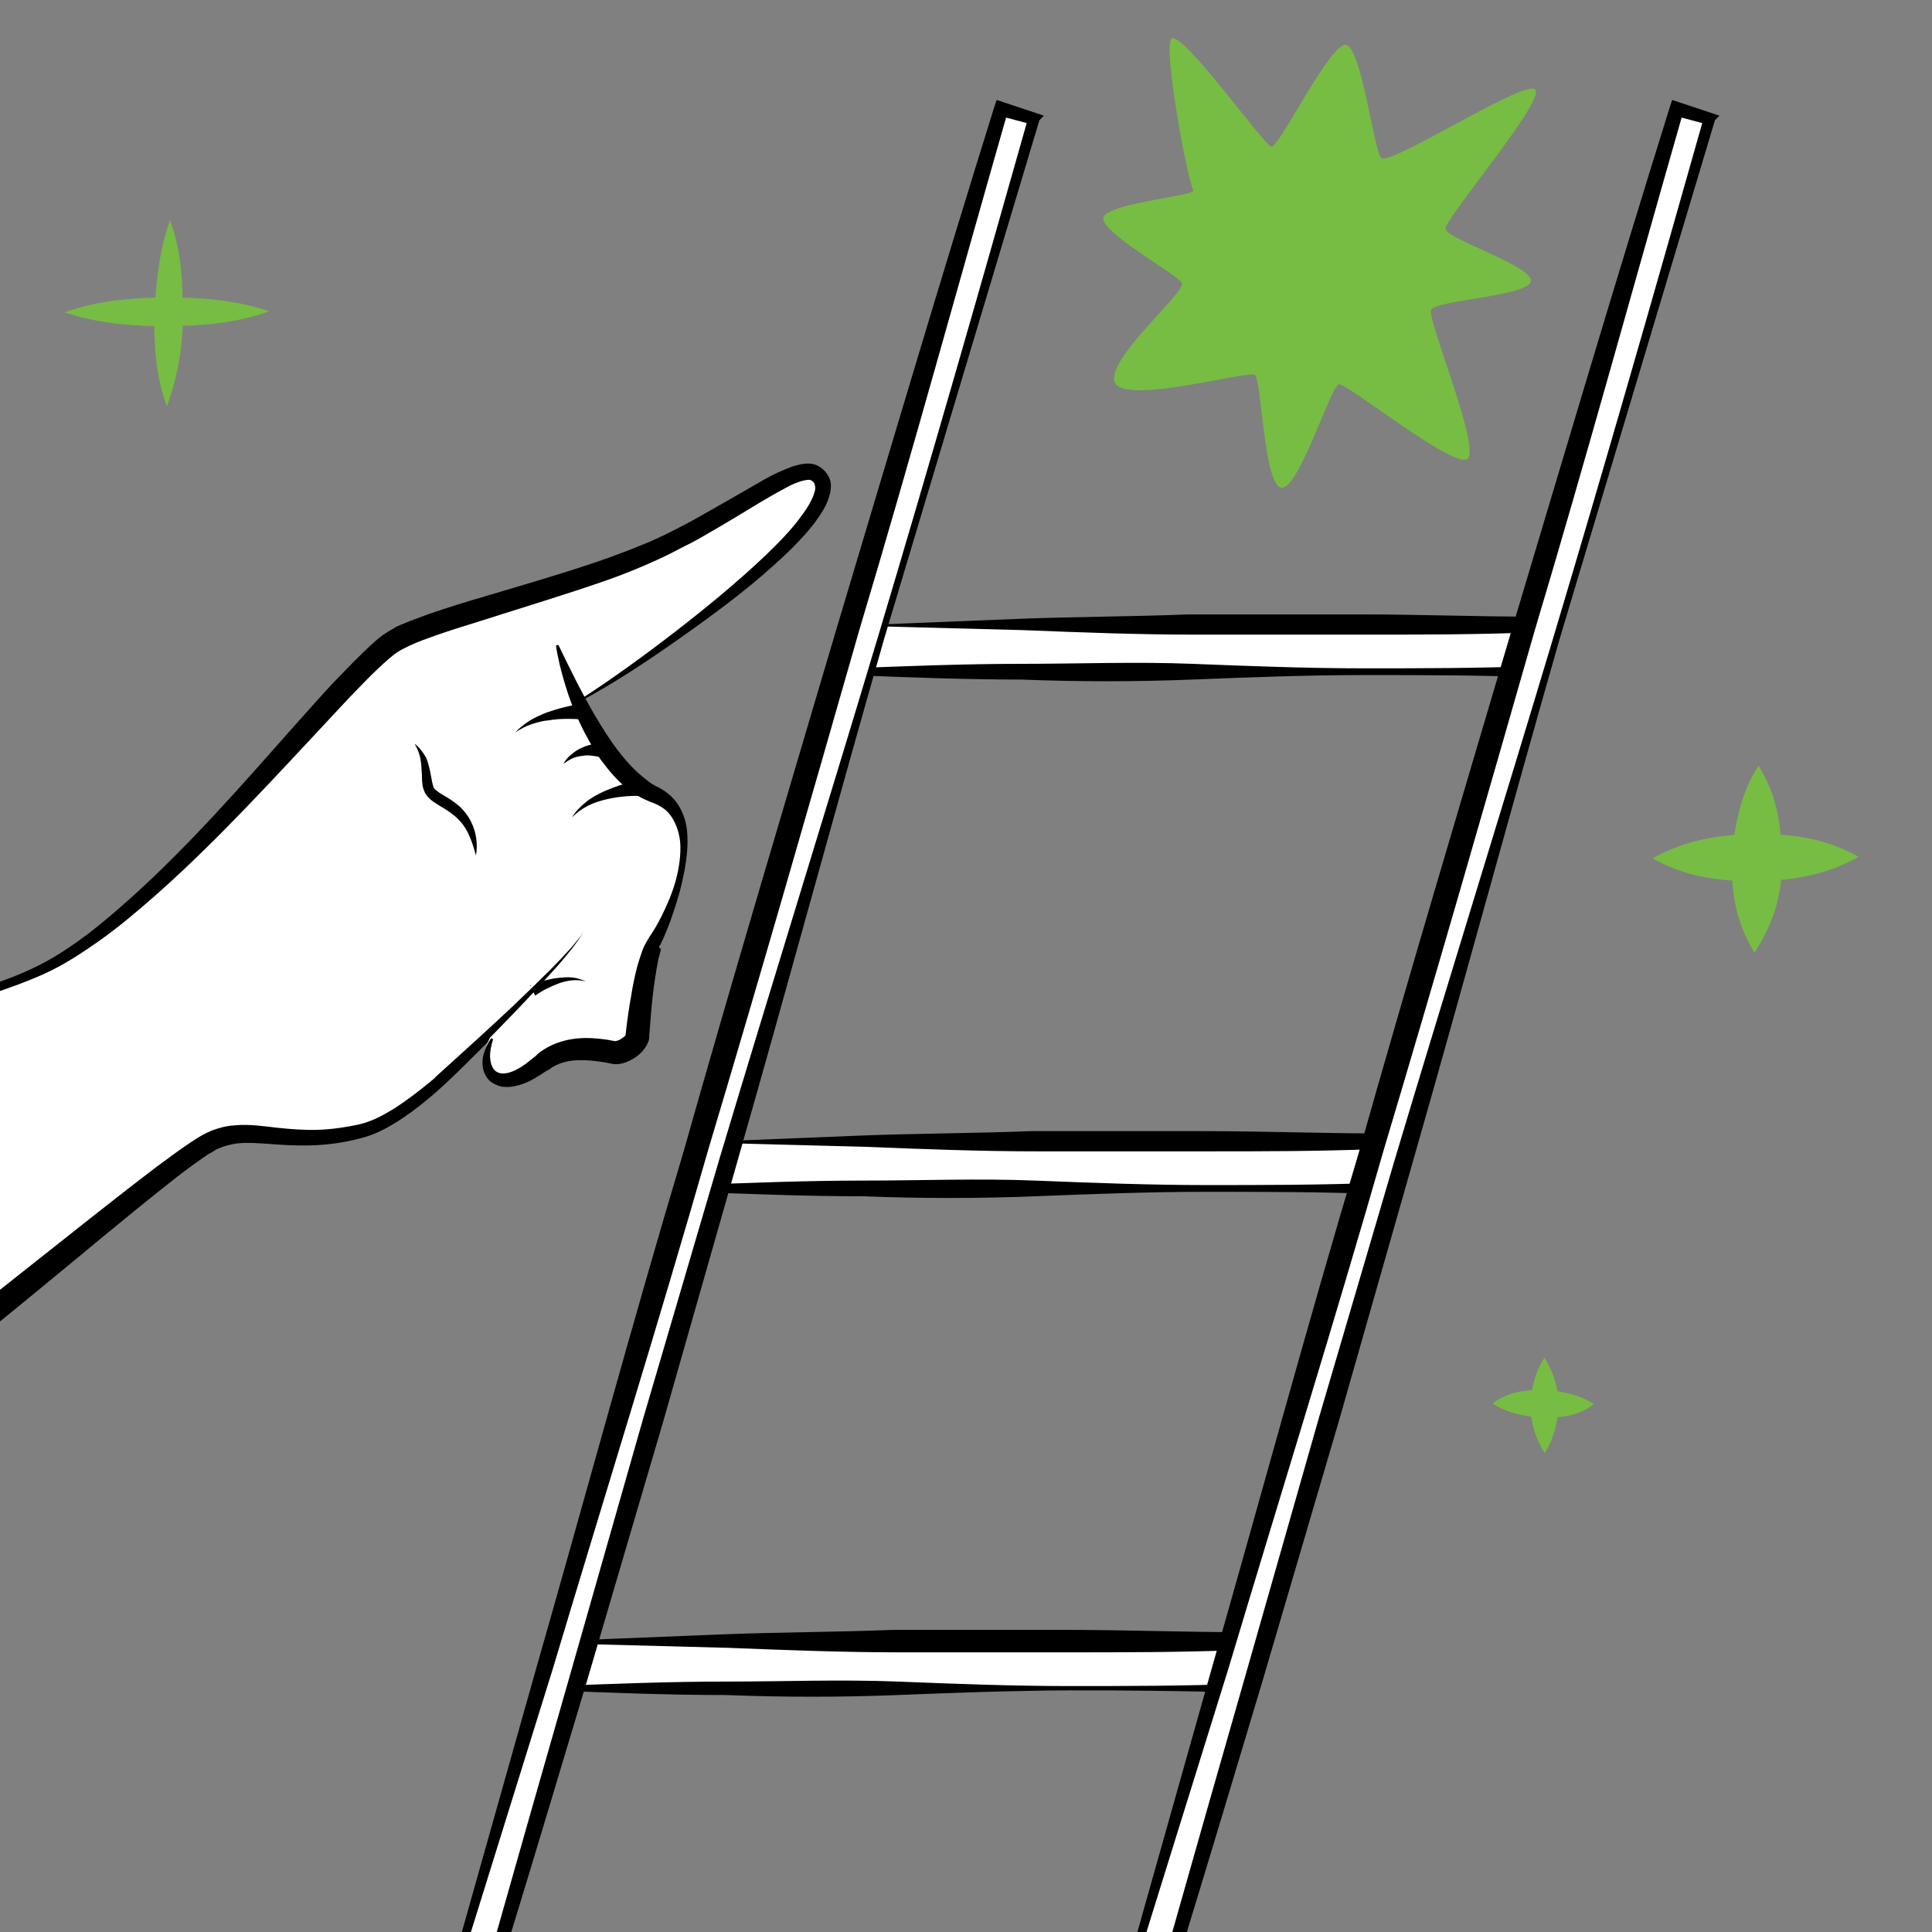
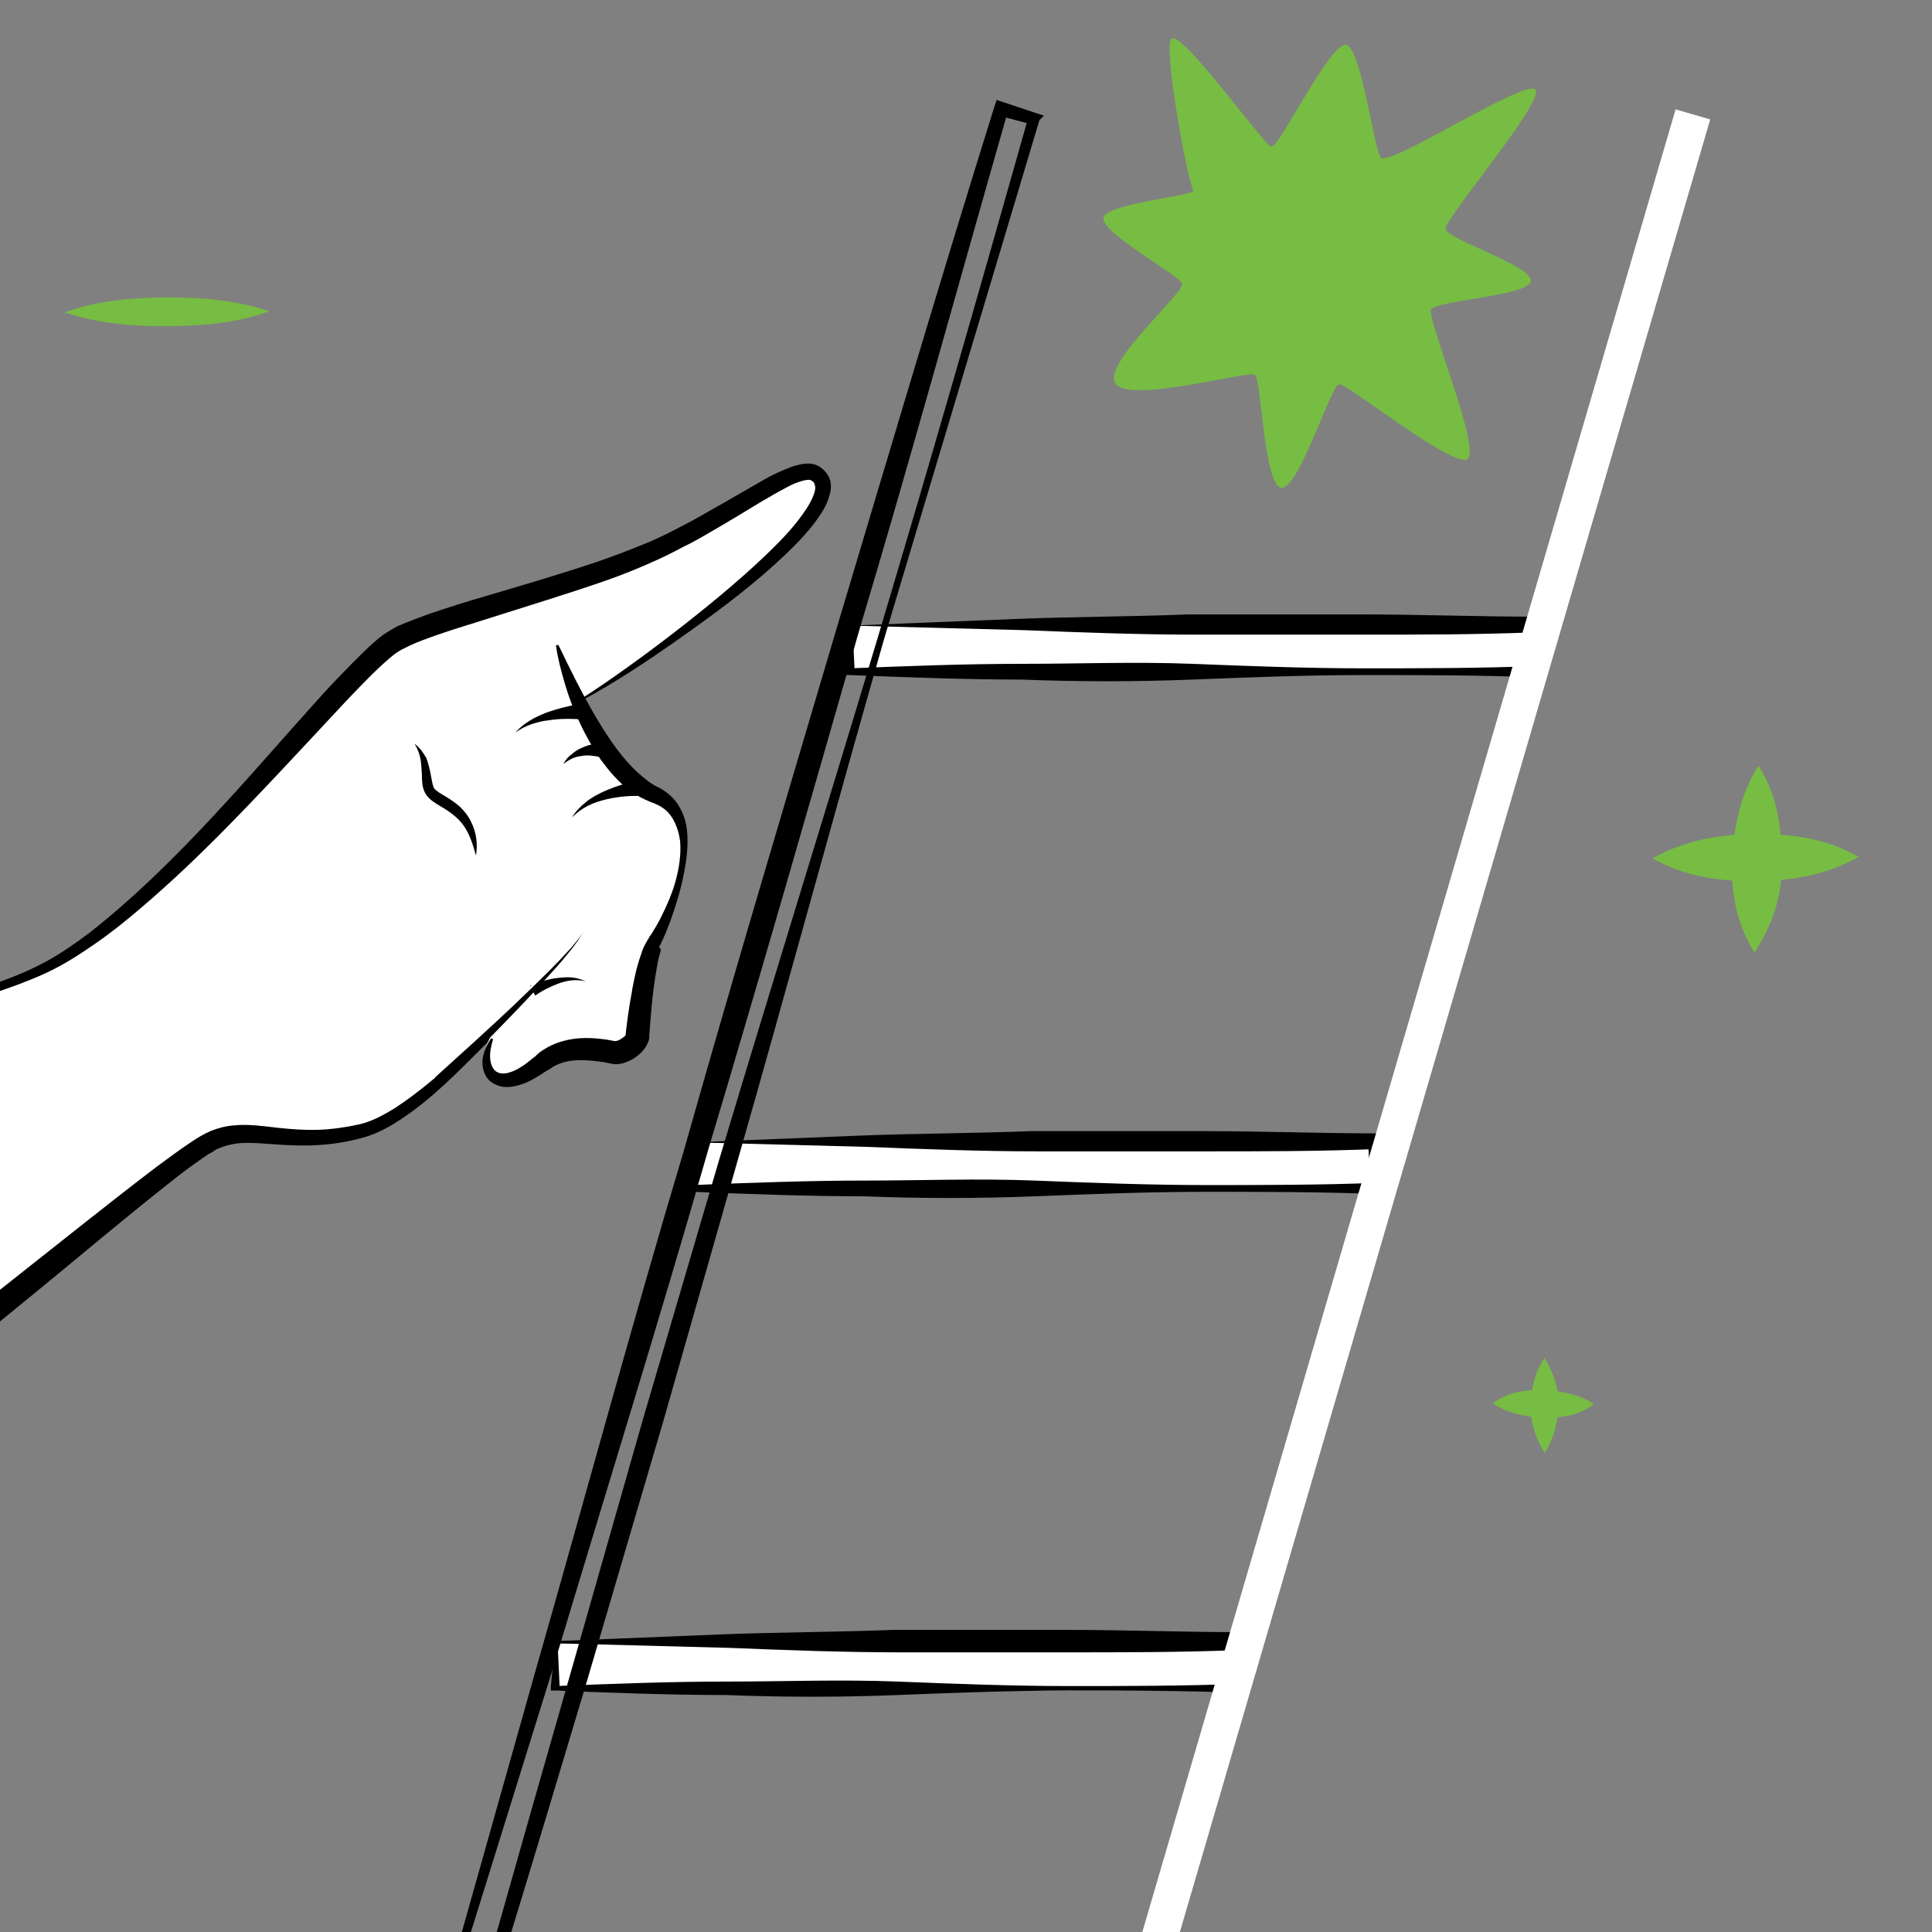
<svg xmlns="http://www.w3.org/2000/svg" width="80" height="80" viewBox="0 0 80 80" fill="none">
  <rect x="0" y="0" width="80" height="80" fill="#808080" stroke="none" />
  <g clip-path="url(#clip0)">
    <path d="M11.157 12.889C9.805 13.377 8.362 13.501 6.928 13.507C5.495 13.513 4.07 13.401 2.674 12.934C4.026 12.447 5.469 12.322 6.903 12.316C8.336 12.31 9.761 12.422 11.157 12.889Z" fill="#77BC43" />
-     <path d="M7.04 9.118C7.531 10.464 7.557 11.654 7.573 12.963C7.589 14.271 7.369 15.561 6.91 16.832C6.419 15.486 6.393 14.296 6.377 12.987C6.479 11.688 6.581 10.389 7.04 9.118Z" fill="#77BC43" />
    <path d="M66.002 58.141C65.34 58.659 64.617 58.692 63.894 58.724C63.184 58.64 62.475 58.555 61.808 58.117C62.469 57.6 63.193 57.567 63.916 57.534C64.625 57.619 65.335 57.703 66.002 58.141Z" fill="#77BC43" />
    <path d="M63.952 56.226C64.355 56.871 64.521 57.487 64.555 58.207C64.485 58.795 64.4 59.501 63.961 60.165C63.559 59.52 63.392 58.904 63.359 58.184C63.443 57.478 63.513 56.89 63.952 56.226Z" fill="#77BC43" />
    <path d="M76.963 35.481C75.537 36.278 74.07 36.479 72.628 36.487C71.186 36.494 69.769 36.308 68.429 35.541C69.855 34.743 71.323 34.542 72.765 34.534C74.207 34.527 75.623 34.713 76.963 35.481Z" fill="#77BC43" />
    <path d="M72.819 31.702C73.689 33.131 73.743 34.333 73.781 35.652C73.819 36.972 73.441 38.237 72.647 39.447C71.777 38.018 71.724 36.816 71.686 35.496C71.856 34.204 72.025 32.912 72.819 31.702Z" fill="#77BC43" />
    <path d="M63.645 25.907H35.207V27.86H63.645V25.907Z" fill="white" />
    <path d="M35.299 25.907L35.392 27.86L35.206 27.674C37.537 27.581 39.961 27.488 42.292 27.488C44.623 27.488 47.048 27.395 49.379 27.488C51.71 27.581 54.134 27.674 56.465 27.674C58.796 27.674 61.22 27.674 63.551 27.581L63.271 27.86L63.178 25.907L63.458 26.186C61.127 26.279 58.796 26.279 56.465 26.279C54.134 26.279 51.803 26.279 49.472 26.279C47.141 26.279 44.717 26.186 42.386 26.093L35.299 25.907ZM35.206 25.907C37.444 25.814 39.775 25.721 42.106 25.628C44.437 25.535 46.861 25.535 49.192 25.442C51.616 25.442 54.041 25.442 56.372 25.442C58.796 25.442 61.22 25.535 63.551 25.535H63.924V25.814L63.831 27.767V28.046H63.551C61.22 27.953 58.796 27.953 56.465 27.953C54.134 27.953 51.71 28.046 49.379 28.139C47.048 28.232 44.623 28.232 42.292 28.139C39.961 28.139 37.537 28.046 35.206 27.953H35.02V27.767L35.206 25.907Z" fill="black" />
    <path d="M57.122 47.303H28.684V49.257H57.122V47.303Z" fill="white" />
    <path d="M28.776 47.303L28.869 49.257L28.683 49.071C31.014 48.978 33.438 48.885 35.769 48.885C38.1 48.885 40.524 48.791 42.855 48.885C45.186 48.978 47.61 49.071 49.941 49.071C52.273 49.071 54.697 49.071 57.028 48.978L56.748 49.257L56.655 47.303L56.934 47.582C54.603 47.675 52.273 47.675 49.941 47.675C47.61 47.675 45.279 47.675 42.948 47.675C40.617 47.675 38.193 47.582 35.862 47.489L28.776 47.303ZM28.683 47.303C30.92 47.21 33.251 47.117 35.582 47.024C37.913 46.931 40.338 46.931 42.669 46.838C45.093 46.838 47.517 46.838 49.848 46.838C52.272 46.838 54.697 46.931 57.028 46.931H57.401V47.21L57.307 49.164V49.443H57.028C54.697 49.35 52.273 49.35 49.941 49.35C47.61 49.35 45.186 49.443 42.855 49.536C40.524 49.629 38.1 49.629 35.769 49.536C33.438 49.536 31.014 49.443 28.683 49.35H28.496V49.164L28.683 47.303Z" fill="black" />
    <path d="M51.528 68.048H23.09V70.002H51.528V68.048Z" fill="white" />
    <path d="M23.088 68.048L23.182 70.002L22.995 69.816C25.326 69.723 27.75 69.63 30.081 69.63C32.412 69.63 34.837 69.537 37.168 69.63C39.499 69.723 41.923 69.816 44.254 69.816C46.585 69.816 49.009 69.816 51.34 69.723L51.06 70.002L50.967 68.048L51.247 68.327C48.916 68.42 46.585 68.42 44.254 68.42C41.923 68.42 39.592 68.42 37.261 68.42C34.93 68.42 32.506 68.327 30.175 68.234L23.088 68.048ZM22.995 67.955C25.233 67.862 27.564 67.769 29.895 67.676C32.226 67.583 34.65 67.583 36.981 67.49C39.405 67.49 41.83 67.49 44.161 67.49C46.585 67.49 49.009 67.583 51.34 67.583H51.713V67.862L51.62 69.816V70.095H51.34C49.009 70.002 46.585 70.002 44.254 70.002C41.923 70.002 39.499 70.095 37.168 70.188C34.837 70.281 32.412 70.281 30.081 70.188C27.75 70.188 25.326 70.095 22.995 70.002H22.809V69.816L22.995 67.955Z" fill="black" />
-     <path d="M41.411 4.527L16.199 90.698L17.631 91.115L42.843 4.944L41.411 4.527Z" fill="white" />
    <path d="M16.187 90.653L17.586 91.026L17.492 91.119C19.45 83.863 21.502 76.7 23.553 69.536L26.63 58.745L29.8 47.954C31.945 40.791 34.182 33.628 36.327 26.465C38.471 19.302 40.523 12.139 42.574 4.883L42.761 5.162L41.362 4.79L41.735 4.604C39.684 11.767 37.726 18.93 35.581 26.093C33.53 33.256 31.479 40.419 29.334 47.582C27.283 54.745 25.045 61.908 22.9 69.071L16.187 90.653ZM16.094 90.747L22.154 69.257C24.206 62.094 26.164 54.838 28.308 47.675C30.36 40.419 32.504 33.256 34.649 26C36.793 18.837 38.938 11.581 41.175 4.418L41.269 4.138L41.548 4.232L42.947 4.697L43.227 4.79L43.04 4.976C40.896 12.139 38.751 19.302 36.607 26.465C34.555 33.628 32.597 40.884 30.546 48.047L27.469 58.838L24.299 69.629C22.154 76.793 20.01 83.956 17.679 91.119V91.212H17.586L16.094 90.747Z" fill="black" />
    <path d="M69.383 4.528L44.172 90.699L45.604 91.116L70.816 4.945L69.383 4.528Z" fill="white" />
-     <path d="M44.16 90.654L45.558 91.026L45.465 91.119C47.423 83.863 49.474 76.7 51.526 69.537L54.603 58.745L57.773 47.954C59.917 40.791 62.155 33.628 64.3 26.465C66.444 19.302 68.496 12.139 70.547 4.883L70.733 5.162L69.335 4.79L69.708 4.604C67.656 11.767 65.698 18.93 63.554 26.093C61.502 33.256 59.451 40.419 57.307 47.582C55.255 54.745 53.017 61.908 50.873 69.071L44.16 90.654ZM44.066 90.747L50.127 69.257C52.178 62.094 54.136 54.838 56.281 47.675C58.332 40.419 60.477 33.256 62.621 26C64.766 18.837 66.91 11.581 69.148 4.418L69.241 4.139L69.521 4.232L70.92 4.697L71.199 4.79L71.013 4.976C68.868 12.139 66.724 19.302 64.579 26.465C62.528 33.628 60.57 40.884 58.519 48.047L55.442 58.838L52.272 69.629C50.127 76.793 47.983 83.956 45.651 91.119V91.212H45.558L44.066 90.747Z" fill="black" />
    <path d="M24.059 28.976C26.559 27.556 35.504 21.268 33.898 19.707C33.207 19.038 31.398 20.599 28.003 22.384C24.608 24.169 18.346 25.426 16.374 26.481C14.402 27.535 7.612 36.825 2.246 39.867C-3.121 42.909 -21.906 44.856 -21.906 44.856L-21.906 68.707C-21.906 68.707 -9.647 60.919 -5.866 58.465C-2.085 56.011 7.064 48 8.731 47.229C10.398 46.458 11.821 47.594 14.931 46.823C16.049 46.539 17.492 45.424 18.875 44.126C21.396 41.773 24.262 39.035 24.262 39.035" fill="white" />
    <path d="M24.079 29.015C25.502 28.244 26.844 27.352 28.165 26.419C29.487 25.486 30.788 24.533 32.007 23.438C32.617 22.89 33.207 22.322 33.715 21.673C33.959 21.328 34.223 20.983 34.345 20.517C34.386 20.395 34.406 20.253 34.406 20.111C34.406 19.969 34.366 19.807 34.284 19.685C34.203 19.543 34.101 19.442 33.959 19.341C33.837 19.259 33.674 19.199 33.532 19.199C33.248 19.178 33.024 19.259 32.8 19.32C32.597 19.401 32.394 19.483 32.211 19.564C31.824 19.746 31.479 19.949 31.133 20.152C30.422 20.558 29.73 20.963 29.039 21.349C28.694 21.551 28.328 21.734 27.982 21.916C27.637 22.099 27.291 22.261 26.925 22.423C26.193 22.728 25.461 23.012 24.689 23.275C23.184 23.782 21.64 24.229 20.074 24.695C19.302 24.918 18.529 25.162 17.757 25.425C17.37 25.567 16.984 25.709 16.598 25.871C16.496 25.912 16.395 25.952 16.313 26.013L16.171 26.094C16.11 26.135 16.069 26.155 16.008 26.196C15.805 26.317 15.642 26.459 15.48 26.602C14.85 27.169 14.301 27.758 13.731 28.346C13.182 28.934 12.654 29.542 12.105 30.151C9.97 32.564 7.856 34.978 5.478 37.128C4.888 37.655 4.278 38.182 3.648 38.669C3.018 39.136 2.347 39.602 1.656 39.947C0.944 40.312 0.192 40.596 -0.56 40.839C-1.312 41.103 -2.085 41.326 -2.857 41.529C-4.402 41.934 -5.988 42.279 -7.553 42.604C-9.139 42.908 -10.725 43.172 -12.31 43.435C-15.502 43.922 -18.694 44.307 -21.906 44.612L-22.13 44.632L-22.13 44.875L-22.211 50.838C-22.251 52.826 -22.251 54.813 -22.272 56.801L-22.312 62.764L-22.353 68.727L-22.353 69.619L-21.581 69.132C-17.637 66.638 -13.693 64.163 -9.749 61.648L-6.801 59.762C-6.313 59.438 -5.825 59.133 -5.337 58.809C-4.85 58.484 -4.362 58.139 -3.894 57.774C-2.003 56.375 -0.215 54.894 1.595 53.414C3.404 51.933 5.173 50.432 7.002 48.992C7.45 48.627 7.917 48.283 8.385 47.958C8.507 47.877 8.608 47.796 8.73 47.735C8.791 47.694 8.852 47.674 8.893 47.634C8.954 47.593 8.995 47.573 9.056 47.552C9.279 47.451 9.544 47.39 9.787 47.35C10.296 47.289 10.865 47.35 11.454 47.39C12.044 47.431 12.654 47.451 13.243 47.41C13.853 47.37 14.443 47.269 15.032 47.106C15.642 46.944 16.191 46.62 16.679 46.295C17.675 45.626 18.529 44.814 19.363 43.983C20.989 42.36 22.656 40.718 24.303 39.075L24.242 38.994C22.514 40.555 20.786 42.137 19.058 43.699C18.204 44.49 17.33 45.24 16.374 45.869C15.886 46.173 15.398 46.437 14.87 46.559C14.321 46.68 13.752 46.761 13.203 46.782C12.634 46.802 12.085 46.761 11.515 46.701C10.946 46.64 10.336 46.538 9.706 46.599C9.381 46.62 9.056 46.701 8.751 46.822C8.669 46.863 8.608 46.883 8.527 46.924C8.446 46.964 8.385 47.005 8.303 47.045C8.161 47.127 8.039 47.208 7.917 47.289C7.429 47.613 6.941 47.978 6.474 48.323C4.604 49.743 2.794 51.203 0.965 52.643C0.05 53.373 -0.865 54.083 -1.78 54.793C-2.695 55.503 -3.61 56.213 -4.545 56.902C-5.012 57.247 -5.48 57.572 -5.947 57.896L-7.411 58.829L-10.359 60.695C-14.303 63.19 -18.206 65.725 -22.13 68.26L-21.377 68.686L-21.418 62.723L-21.459 56.76C-21.479 54.773 -21.499 52.785 -21.52 50.797L-21.601 44.835L-21.845 45.098C-18.633 44.713 -15.441 44.226 -12.249 43.719C-10.664 43.456 -9.058 43.192 -7.492 42.867C-5.907 42.563 -4.321 42.218 -2.756 41.833C-1.19 41.427 0.375 40.981 1.859 40.312C2.611 39.967 3.302 39.521 3.973 39.054C4.644 38.588 5.274 38.081 5.884 37.554C7.124 36.499 8.283 35.383 9.422 34.227C10.56 33.071 11.658 31.895 12.756 30.719C13.305 30.131 13.853 29.542 14.402 28.954C14.951 28.386 15.5 27.798 16.09 27.291C16.232 27.169 16.374 27.048 16.517 26.966C16.557 26.946 16.578 26.926 16.618 26.906L16.74 26.845C16.821 26.804 16.903 26.764 16.984 26.723C17.33 26.561 17.696 26.439 18.082 26.297C18.834 26.034 19.607 25.811 20.359 25.567C21.883 25.08 23.428 24.614 24.953 24.087C25.726 23.823 26.478 23.519 27.23 23.174C27.596 23.012 27.982 22.809 28.328 22.626C28.714 22.444 29.06 22.241 29.405 22.038C30.117 21.632 30.808 21.206 31.479 20.801C31.824 20.598 32.17 20.395 32.516 20.213C32.699 20.111 32.861 20.03 33.044 19.969C33.207 19.909 33.37 19.868 33.491 19.868C33.552 19.868 33.593 19.888 33.613 19.909C33.654 19.929 33.695 19.969 33.715 20.01C33.756 20.091 33.776 20.213 33.735 20.355C33.654 20.659 33.451 21.004 33.227 21.308C32.78 21.937 32.211 22.505 31.642 23.052C30.483 24.147 29.243 25.162 27.962 26.155C27.332 26.642 26.681 27.129 26.031 27.595C25.38 28.062 24.709 28.528 24.038 28.954L24.079 29.015Z" fill="black" />
    <path d="M23.063 26.704C23.063 26.704 24.567 31.835 27.067 32.87C29.568 33.904 27.637 38.102 27.067 39.015C26.661 39.684 26.417 41.773 26.315 42.868C26.275 43.233 25.685 43.619 25.319 43.538C24.12 43.315 23.185 43.294 22.31 44.004C20.481 45.465 19.607 44.349 20.277 42.99" fill="white" />
    <path d="M23.02 26.724C23.102 27.292 23.244 27.819 23.407 28.367C23.569 28.915 23.773 29.442 24.017 29.949C24.261 30.476 24.545 30.963 24.87 31.45C25.216 31.916 25.602 32.383 26.09 32.748C26.334 32.93 26.619 33.072 26.903 33.194C27.147 33.275 27.351 33.377 27.534 33.519C27.899 33.823 28.103 34.33 28.164 34.857C28.204 35.385 28.123 35.932 27.981 36.459C27.838 36.987 27.615 37.494 27.371 37.981C27.249 38.224 27.107 38.467 26.964 38.69C26.924 38.751 26.883 38.792 26.863 38.853C26.822 38.893 26.781 38.995 26.741 39.056C26.659 39.197 26.599 39.339 26.558 39.481C26.456 39.765 26.375 40.049 26.314 40.313C26.253 40.597 26.192 40.861 26.151 41.145C26.05 41.692 25.968 42.26 25.907 42.828L25.907 42.848C25.907 42.868 25.887 42.889 25.867 42.909C25.806 42.95 25.745 43.01 25.663 43.051C25.582 43.092 25.501 43.112 25.48 43.112C25.48 43.112 25.48 43.112 25.46 43.112L25.358 43.092L25.135 43.051C24.566 42.97 23.935 42.929 23.305 43.112C23 43.193 22.695 43.335 22.431 43.517C22.37 43.558 22.309 43.599 22.248 43.659L22.167 43.741L22.085 43.801C21.984 43.883 21.882 43.964 21.78 44.045C21.577 44.187 21.354 44.329 21.15 44.39C20.927 44.471 20.723 44.471 20.581 44.39C20.418 44.309 20.317 44.085 20.296 43.822C20.276 43.578 20.337 43.294 20.418 43.031L20.337 42.99C20.174 43.233 20.052 43.497 19.991 43.801C19.971 43.964 19.971 44.126 20.012 44.288C20.052 44.45 20.134 44.613 20.276 44.755C20.418 44.876 20.601 44.958 20.784 44.998C20.967 45.018 21.13 45.018 21.293 44.978C21.618 44.917 21.902 44.795 22.167 44.633C22.309 44.552 22.431 44.471 22.553 44.39L22.655 44.329L22.736 44.288C22.777 44.248 22.837 44.227 22.878 44.187C23.081 44.065 23.305 43.984 23.529 43.943C23.976 43.862 24.484 43.903 25.013 43.984L25.216 44.025L25.318 44.045C25.318 44.045 25.358 44.045 25.399 44.065C25.44 44.065 25.48 44.065 25.501 44.065C25.745 44.065 25.948 43.984 26.111 43.903C26.273 43.822 26.436 43.7 26.578 43.558C26.639 43.477 26.72 43.396 26.781 43.274C26.802 43.213 26.842 43.152 26.863 43.092C26.863 43.051 26.883 43.01 26.883 42.99L26.883 42.929L26.883 42.909C26.924 42.361 26.964 41.814 27.025 41.266C27.086 40.719 27.168 40.191 27.269 39.684C27.31 39.562 27.33 39.441 27.371 39.319L27.29 39.218C27.29 39.197 27.31 39.177 27.33 39.137C27.371 39.076 27.391 38.995 27.432 38.934C27.554 38.67 27.656 38.407 27.757 38.143C27.94 37.615 28.123 37.068 28.245 36.52C28.367 35.973 28.469 35.405 28.469 34.837C28.469 34.553 28.448 34.249 28.367 33.965C28.286 33.681 28.143 33.377 27.94 33.133C27.737 32.89 27.452 32.687 27.188 32.565C26.964 32.464 26.781 32.302 26.578 32.139C25.806 31.49 25.196 30.578 24.647 29.645C24.098 28.712 23.61 27.718 23.122 26.704L23.02 26.724Z" fill="black" />
    <path d="M22.062 41.042C22.062 41.042 23.343 40.292 24.258 40.657L22.062 41.042Z" fill="white" />
    <path d="M22.164 41.226C22.306 41.124 22.469 41.023 22.631 40.942C22.794 40.861 22.977 40.779 23.14 40.719C23.485 40.597 23.872 40.536 24.258 40.638C24.075 40.556 23.892 40.495 23.689 40.475C23.485 40.455 23.282 40.475 23.099 40.495C22.896 40.516 22.713 40.556 22.509 40.617C22.306 40.678 22.123 40.739 21.94 40.82L22.164 41.226Z" fill="black" />
    <path d="M18.178 44.775C18.178 44.775 23.789 39.563 24.195 38.508L18.178 44.775Z" fill="white" />
    <path d="M18.32 44.937C19.357 43.923 20.373 42.889 21.39 41.834C21.898 41.307 22.386 40.779 22.874 40.232C23.118 39.968 23.362 39.684 23.585 39.4C23.707 39.258 23.809 39.116 23.911 38.974C24.012 38.833 24.114 38.67 24.195 38.508C24.114 38.67 24.012 38.812 23.89 38.954C23.768 39.096 23.667 39.238 23.545 39.36C23.301 39.623 23.057 39.887 22.793 40.151C22.284 40.658 21.756 41.165 21.227 41.672C20.17 42.666 19.093 43.639 18.015 44.613L18.32 44.937Z" fill="black" />
    <path d="M26.738 32.606C26.738 32.606 24.604 32.647 23.709 33.843L26.738 32.606Z" fill="white" />
    <path d="M26.718 32.282C26.413 32.322 26.128 32.383 25.844 32.464C25.559 32.545 25.295 32.647 25.01 32.768C24.746 32.89 24.482 33.032 24.258 33.215C24.035 33.397 23.831 33.6 23.689 33.843C23.892 33.641 24.116 33.478 24.36 33.357C24.604 33.235 24.868 33.154 25.132 33.093C25.396 33.032 25.661 32.992 25.945 32.971C26.21 32.951 26.494 32.951 26.738 32.971L26.718 32.282Z" fill="black" />
-     <path d="M25.094 31.065C25.094 31.065 23.976 30.862 23.305 31.612L25.094 31.065Z" fill="white" />
    <path d="M25.156 30.74C24.953 30.74 24.77 30.761 24.607 30.801C24.424 30.842 24.262 30.882 24.099 30.963C23.936 31.024 23.794 31.125 23.652 31.247C23.51 31.349 23.408 31.491 23.327 31.633C23.469 31.531 23.591 31.45 23.733 31.389C23.875 31.328 24.038 31.308 24.18 31.288C24.323 31.267 24.485 31.288 24.628 31.308C24.77 31.328 24.933 31.369 25.034 31.41L25.156 30.74Z" fill="black" />
    <path d="M24.18 29.462C24.18 29.462 22.309 29.422 21.334 30.334L24.18 29.462Z" fill="white" />
    <path d="M24.18 29.138C23.895 29.158 23.651 29.219 23.387 29.28C23.123 29.341 22.879 29.422 22.635 29.503C22.391 29.604 22.147 29.706 21.923 29.848C21.7 29.99 21.496 30.152 21.334 30.334C21.537 30.192 21.761 30.071 22.005 29.99C22.248 29.909 22.472 29.848 22.716 29.827C22.96 29.787 23.204 29.767 23.448 29.767C23.692 29.767 23.936 29.767 24.159 29.807L24.18 29.138Z" fill="black" />
    <path d="M17.168 30.801C17.716 31.41 17.574 32.18 17.716 32.626C17.859 33.052 18.672 33.215 19.16 33.864C19.668 34.513 19.668 35.405 19.668 35.405" fill="white" />
    <path d="M17.167 30.801C17.289 31.004 17.37 31.207 17.411 31.43C17.451 31.653 17.451 31.856 17.472 32.099C17.472 32.221 17.472 32.322 17.492 32.464C17.492 32.525 17.512 32.586 17.533 32.667C17.553 32.728 17.593 32.829 17.634 32.89C17.817 33.154 18.041 33.255 18.224 33.377C18.61 33.6 18.956 33.843 19.2 34.188C19.444 34.533 19.586 34.979 19.708 35.425C19.789 34.959 19.728 34.472 19.505 34.026C19.403 33.803 19.24 33.6 19.057 33.417C18.874 33.255 18.671 33.113 18.468 32.992C18.264 32.87 18.081 32.769 17.98 32.647C17.959 32.627 17.959 32.627 17.959 32.606C17.959 32.586 17.939 32.586 17.939 32.545C17.919 32.505 17.919 32.464 17.898 32.403C17.878 32.302 17.858 32.18 17.837 32.079C17.797 31.856 17.736 31.612 17.654 31.389C17.512 31.146 17.37 30.943 17.167 30.801Z" fill="black" />
    <path d="M49.412 7.876C49.541 8.115 45.817 8.405 45.691 9.015C45.566 9.625 48.767 11.367 48.943 11.726C49.118 12.085 45.699 14.963 46.173 15.86C46.647 16.756 51.686 15.332 51.96 15.521C52.242 15.723 52.329 20.082 53.053 20.195C53.777 20.307 55.109 15.952 55.442 15.911C55.777 15.859 60.219 19.447 60.769 19C61.319 18.554 59.096 13.233 59.253 12.833C59.41 12.433 63.248 12.271 63.388 11.654C63.528 11.037 59.907 9.898 59.855 9.482C59.8 9.077 63.947 4.228 63.581 3.717C63.226 3.21 57.589 6.88 57.196 6.537C56.887 6.267 56.386 1.984 55.737 1.859C55.092 1.723 52.961 6.132 52.647 6.073C52.334 6.013 49.033 1.357 48.523 1.592C48.124 1.777 49.147 7.384 49.412 7.876Z" fill="#77BC43" />
  </g>
  <defs>
    <clipPath id="clip0">
      <rect width="80" height="80" fill="white" />
    </clipPath>
  </defs>
</svg>